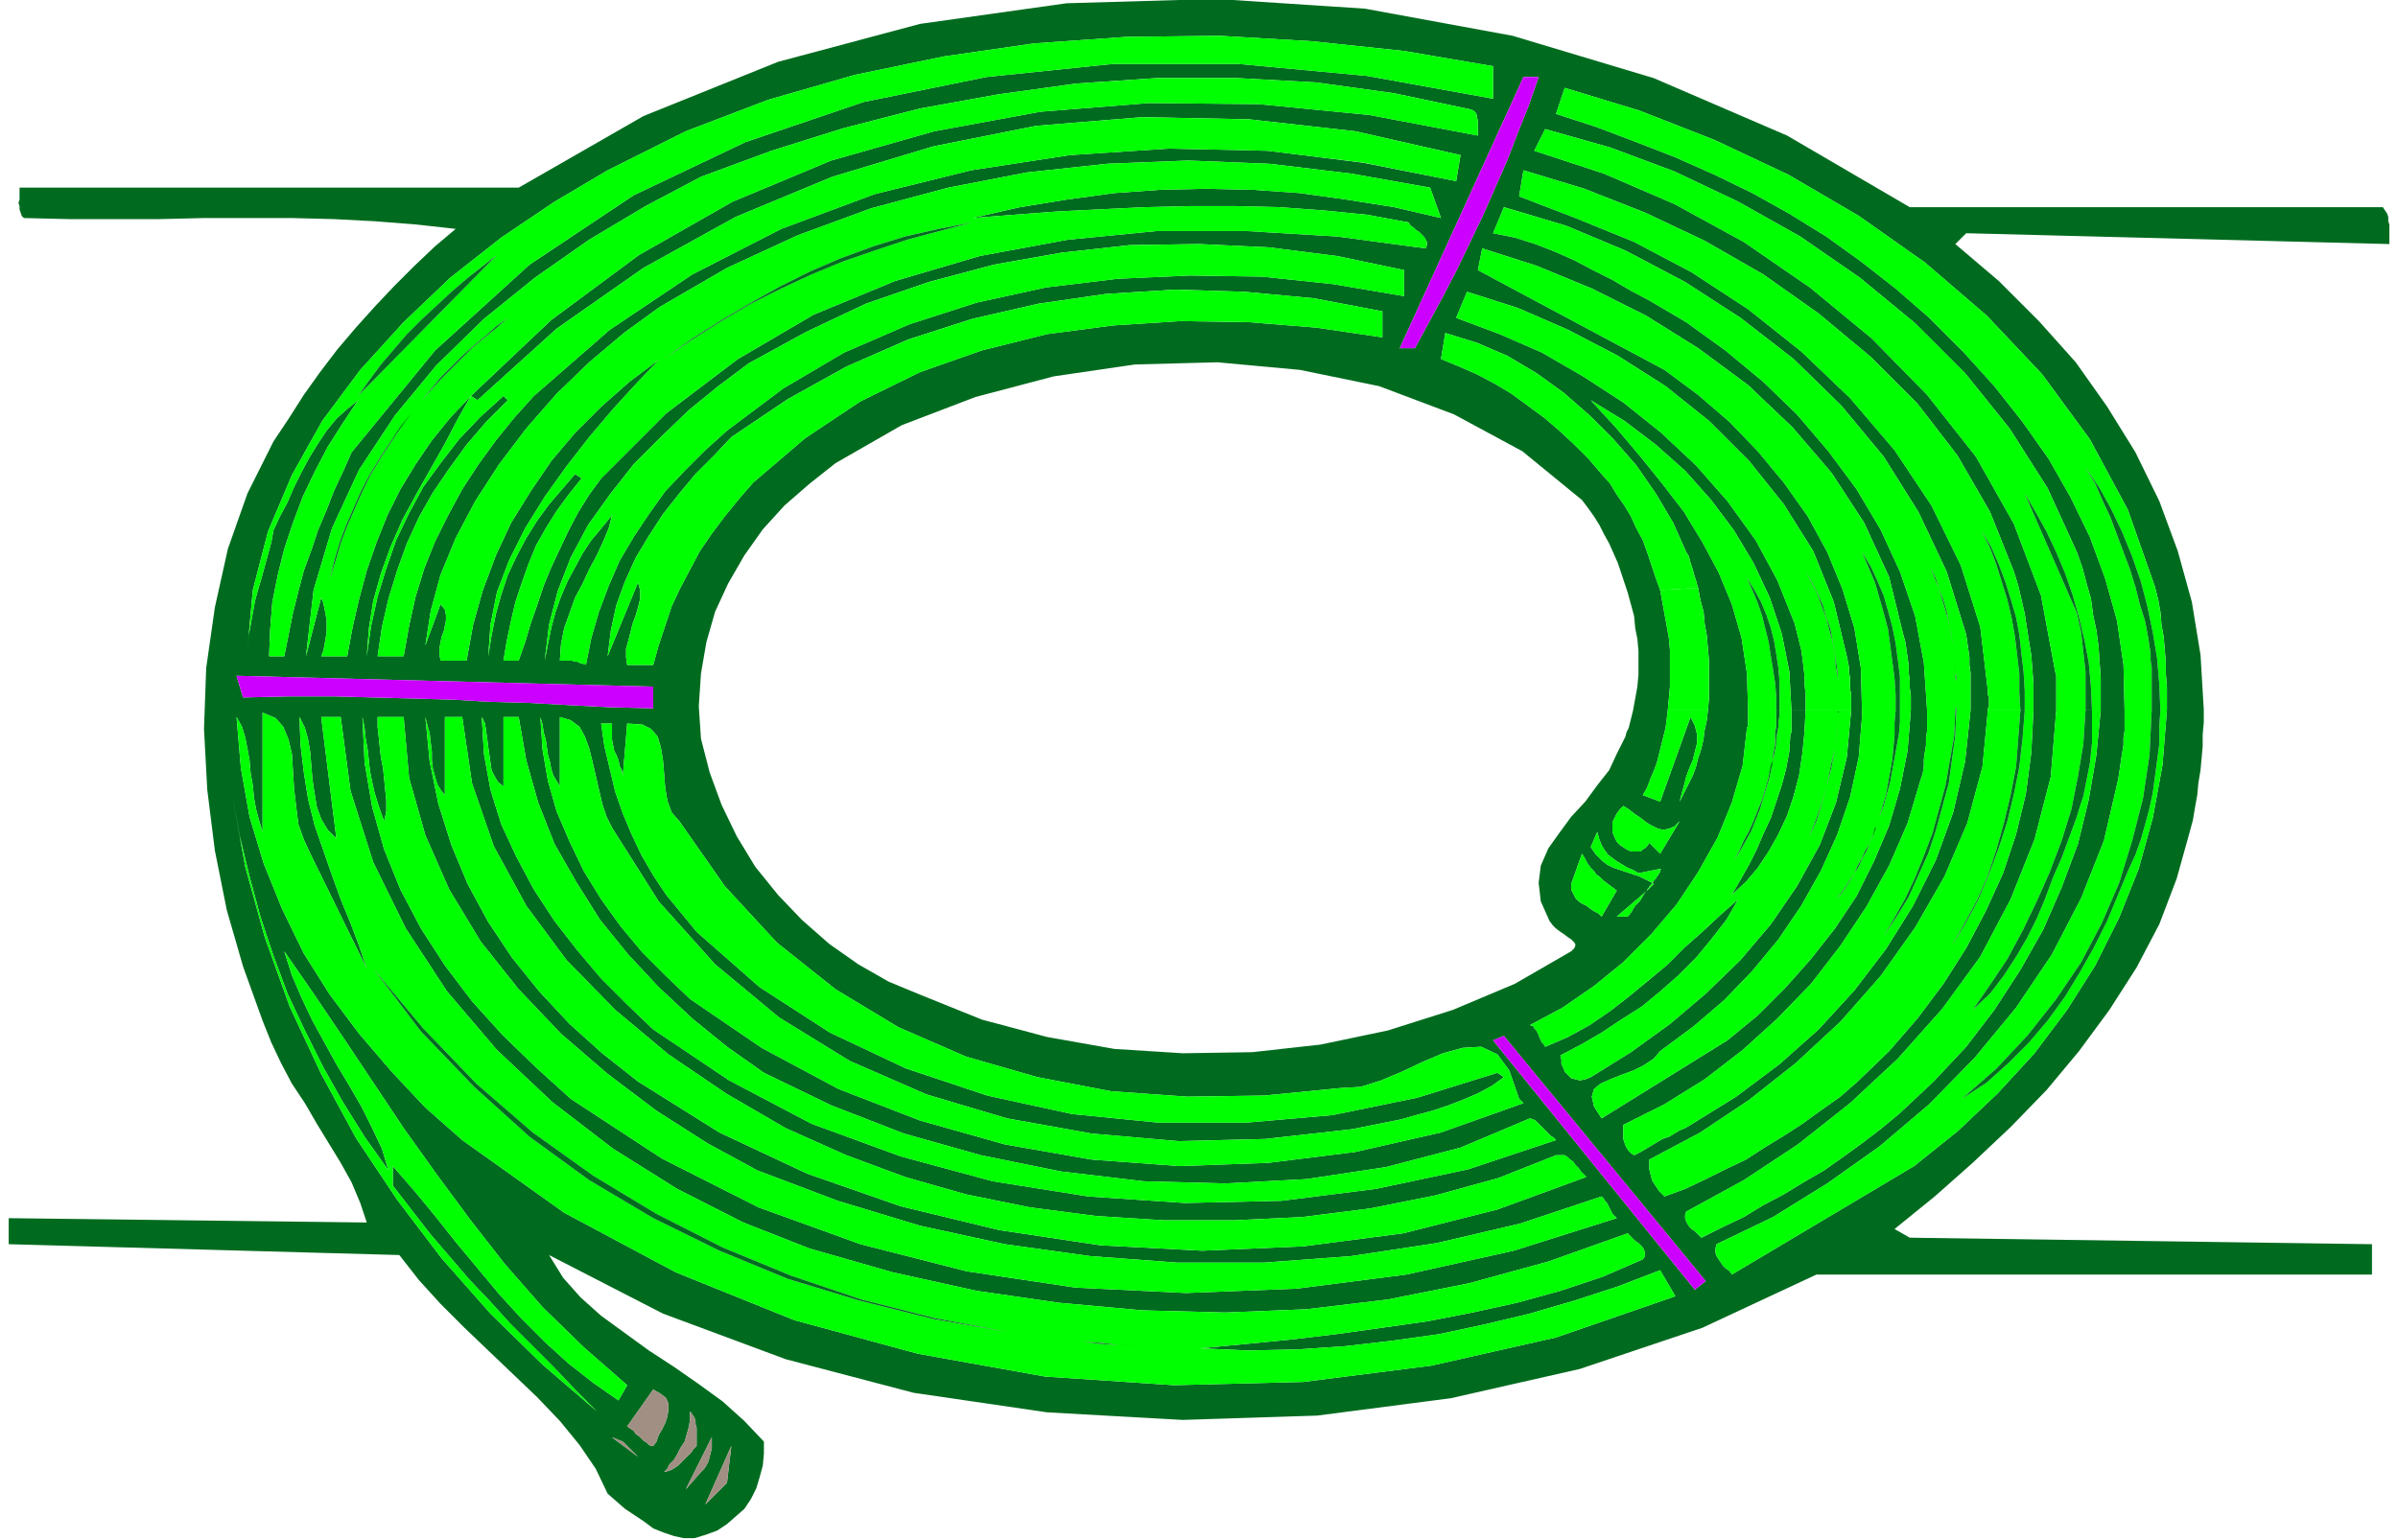
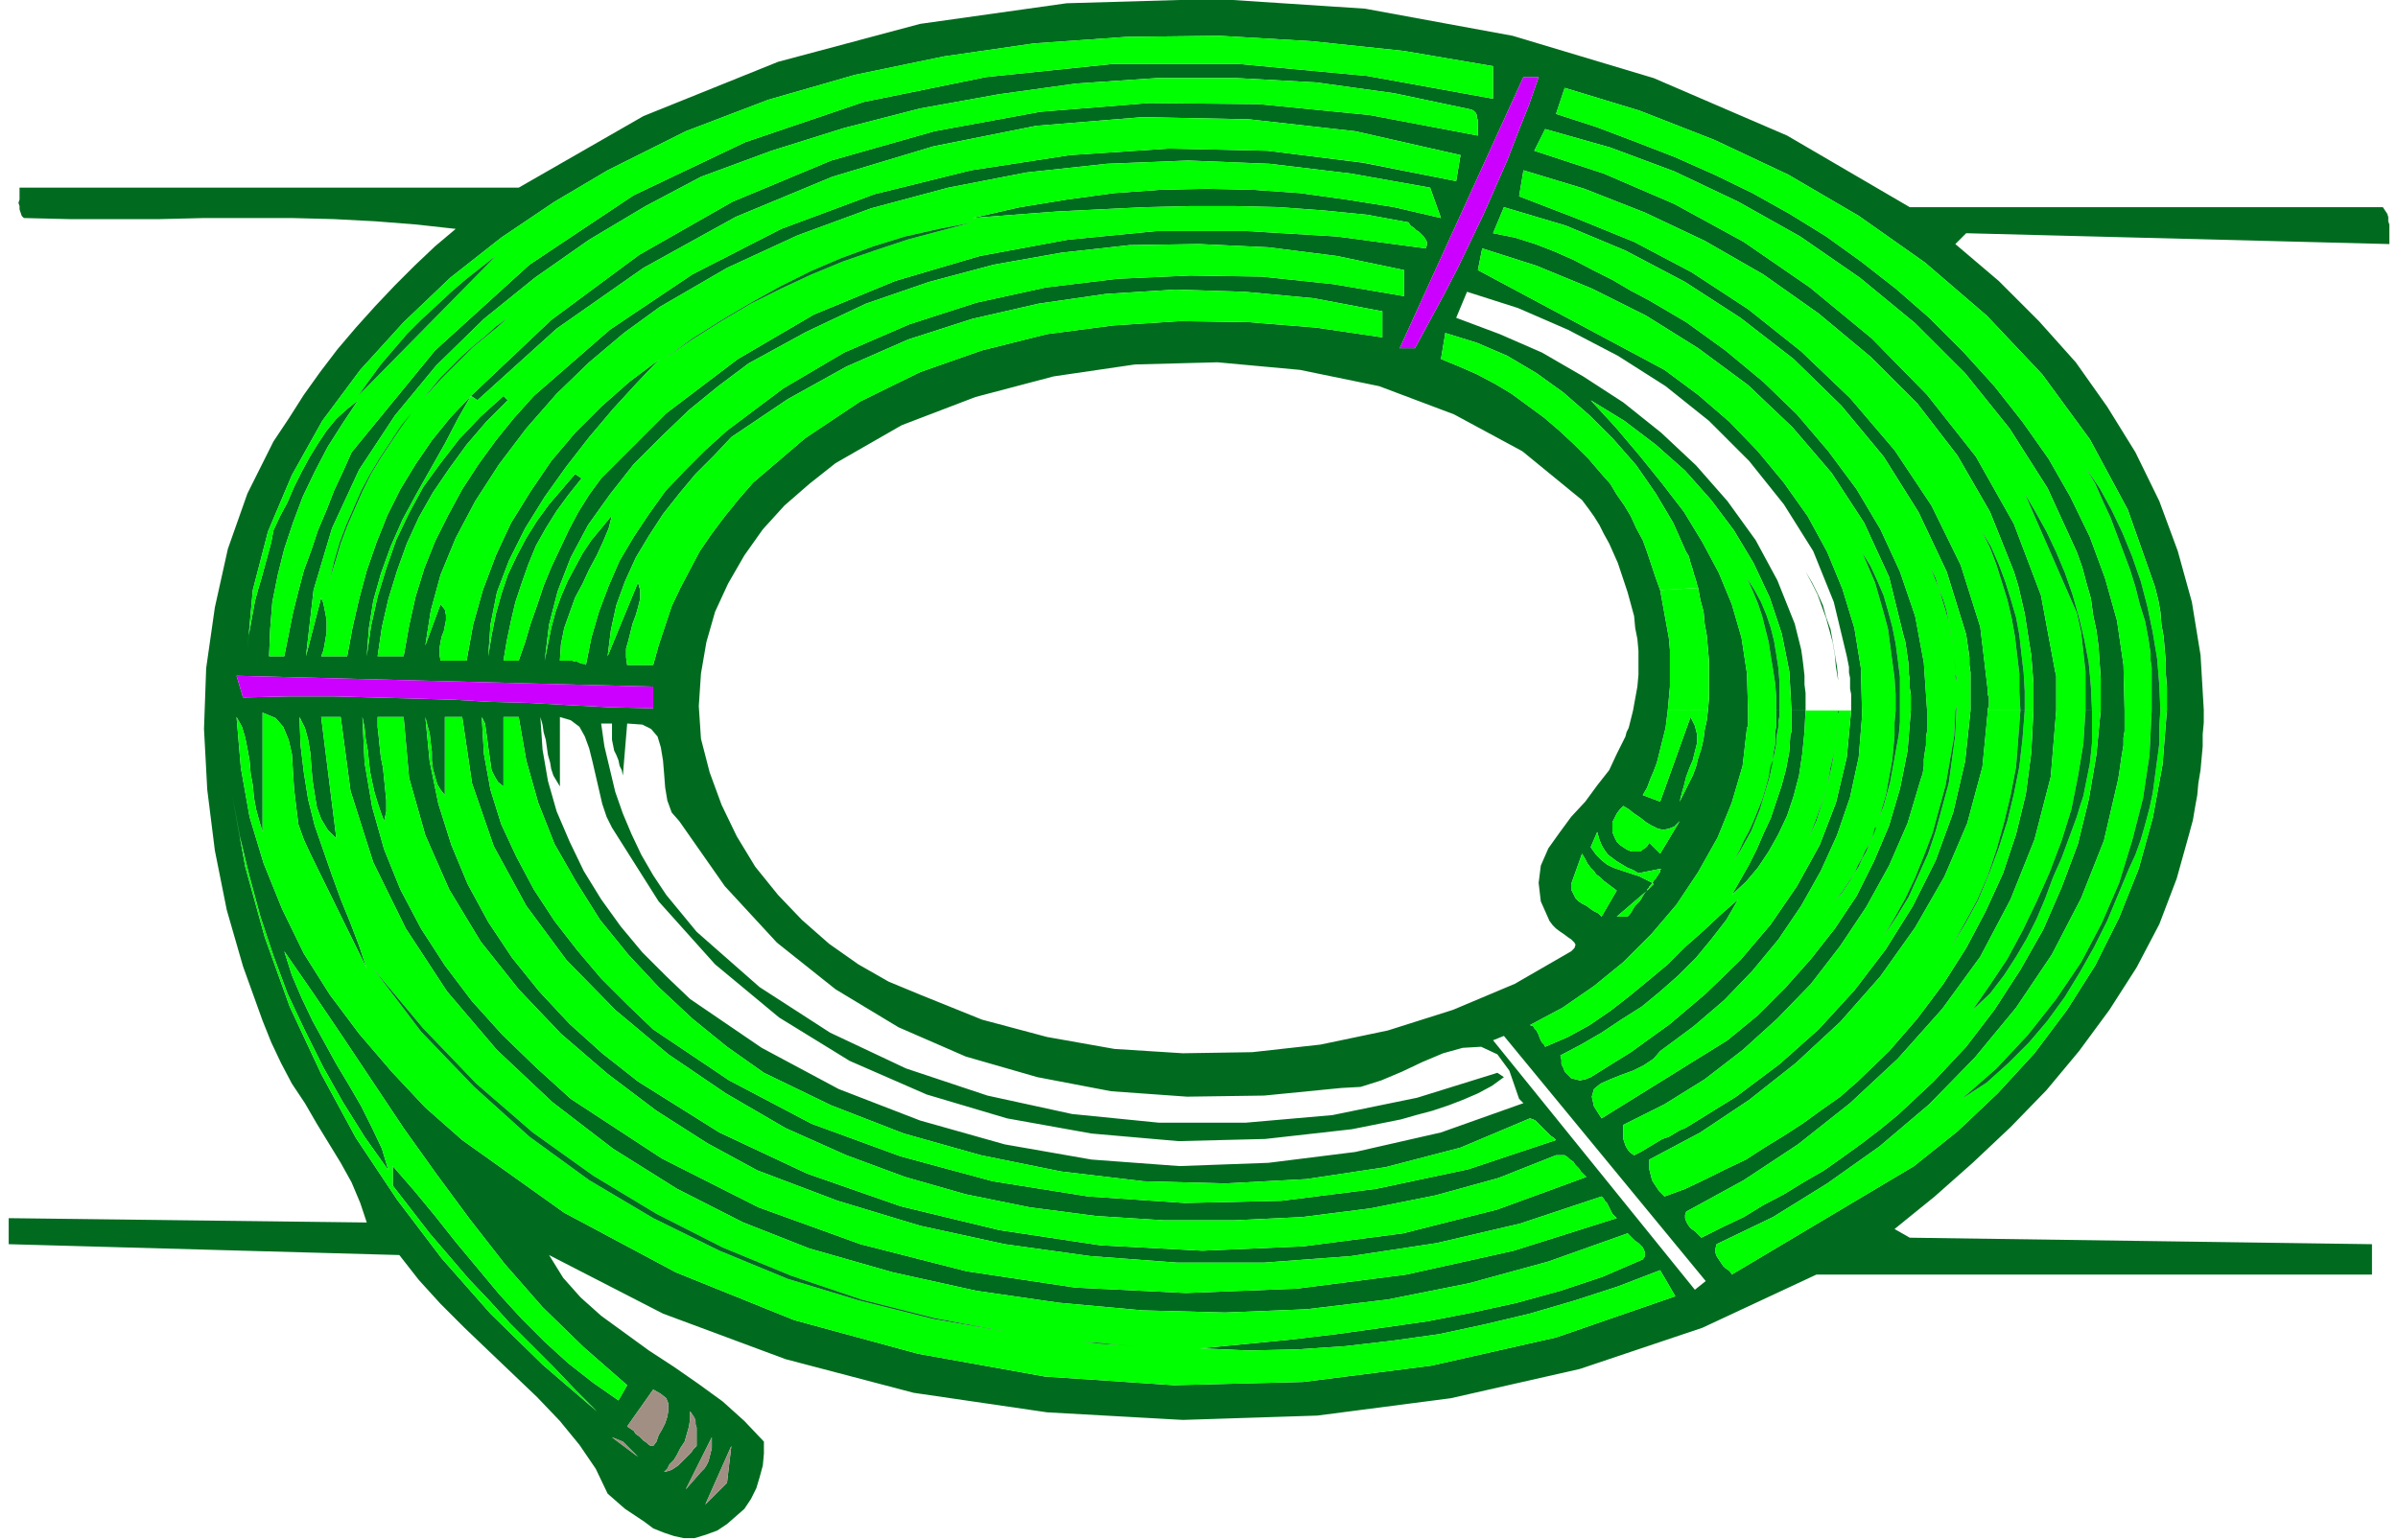
<svg xmlns="http://www.w3.org/2000/svg" fill-rule="evenodd" height="189.333" preserveAspectRatio="none" stroke-linecap="round" viewBox="0 0 2210 1420" width="294.667">
  <style>.pen1{stroke:none}.brush2{fill:#006b1f}.brush3{fill:#0f0}.brush4{fill:#c0f}.brush5{fill:#a18f84}</style>
  <path class="pen1 brush2" d="m1596 825 13-12 11-13 10-15 9-16 8-17 6-18 5-19 3-20 2-20 1-20h-13v20l-1 2-1 16-3 16-4 15-5 15-5 15-7 15-6 14-7 14-8 14-8 14z" />
  <path class="pen1 brush2" d="m2018 767 3-11 2-12 2-11 1-11 2-12 1-11 1-11v-11l1-11v-11h-34l-4 50-9 49-13 47-18 45-22 44-26 41-30 40-34 37-37 35-40 32-168 100-1-2-2-2-3-2-2-2-2-3-2-3-2-3-1-3v-4l1-4 52-25 50-31 48-34 46-39 42-43 38-46 33-49 27-52 21-53 13-56 1-6 1-7 1-7 1-6 1-6v-7l1-6v-19h-22l-4 41-7 41-10 41-15 40-17 39-21 37-24 37-26 34-30 32-32 30-17 14-17 13-18 13-17 12-19 11-18 11-19 10-18 11-19 9-20 10-2-2-2-2-2-2-3-2-2-2-2-3-1-2-1-3v-3l1-3 53-29 50-33 48-38 44-41 41-46 35-48 28-53 22-55 15-58 5-61h-21l-2 39-5 38-9 37-12 36-16 35-18 34-21 33-24 32-26 30-29 28-16 14-17 12-18 13-17 11-18 11-17 11-19 9-18 9-19 9-19 7-2-2-3-3-2-3-2-3-2-3-1-3-1-4-1-4v-9l47-25 45-30 43-34 41-38 37-42 32-45 27-47 21-49 14-52 5-52h-16l-5 47-11 47-16 44-21 42-25 40-29 38-33 36-36 32-40 30-42 26-5 3-5 2-5 3-5 3-6 2-5 3-5 3-5 3-5 3-6 3-3-2-2-2-2-3-1-2-1-3-1-3v-13l38-19 37-23 35-27 32-29 31-32 27-35 24-36 21-38 17-39 12-40 2-6 1-7v-6l1-7 1-6v-7l1-6v-19h-15l-3 37-7 35-10 34-14 33-16 32-20 30-22 28-24 27-25 25-28 23-116 72-7-11-2-9 2-7 6-5 9-4 10-4 11-4 10-5 9-6 6-7 31-23 28-24 26-27 24-29 21-31 18-32 15-33 12-35 8-37 3-37v-6h-10l-4 43-10 42-15 39-21 38-24 35-28 33-32 31-33 28-36 26-37 23-5 2-5 1-4-1-4-1-3-3-3-3-1-3-2-4v-4l-1-4 19-10 19-11 18-12 19-12 17-14 17-15 16-16 14-17 14-18 11-19-16 14-16 15-17 15-16 16-18 15-17 14-18 14-19 13-20 11-21 9-1-2-2-2-1-2-1-2-1-3-1-2-1-2-2-2-1-2-3-1 30-16 29-20 27-22 26-26 23-27 20-30 18-32 13-32 10-34 4-35 1-2v-14h-37l-1 9-2 9-1 8-2 9-3 9-2 8-3 8-4 8-4 8-4 8 2-8 2-7 2-8 3-8 3-7 2-8 2-8v-8l-2-8-4-8-28 78-16-6 4-7 3-8 3-7 3-8 2-8 2-8 2-8 2-8 1-8 1-8h-32l-1 4-1 4-1 4-1 4-2 4-1 4-2 4-2 4-2 4-2 4-7 15-11 14-11 15-13 14-11 15-10 14-7 16-2 16 2 17 8 18 3 4 3 3 4 3 3 2 4 3 3 2 3 3 1 2-1 3-3 3-52 30-57 24-60 19-62 13-63 7-64 1-63-4-62-11-60-16-57-23-29-12-28-16-27-19-25-22-22-23-21-26-17-28-14-29-11-30-8-31-2-30 2-30 5-29 8-28 12-26 15-26 17-24 20-22 23-20 24-19 61-35 68-26 72-19 75-11 76-2 76 7 73 15 69 26 63 34 55 45 6 8 5 7 5 8 4 8 5 9 4 9 4 9 3 9 3 9 3 9 3 11 3 11 1 11 2 10 1 11v22l-1 11-2 11-2 11h32l1-11 1-11v-34l-1-11-2-11-2-11-2-11-2-11-4-11-4-12-4-12-4-11-6-11-5-11-6-10-7-10-6-10-8-9-12-14-13-13-14-13-14-12-15-11-15-11-15-9-17-9-16-7-17-7 4-24 29 9 28 12 27 16 25 18 24 21 22 22 21 24 18 26 16 27 12 27 2 3 1 3 1 4 1 3 1 3 1 4 1 3 1 3 1 4 1 3 2 11 3 11 1 11 2 11 1 12 1 11v35l-1 11h37l-1-34-5-33-9-31-12-29-15-28-17-28-20-26-21-26-22-26-23-25 31 19 29 22 27 24 24 27 21 28 18 30 15 32 11 33 7 35 2 36h13v-16l-1-8v-8l-1-9-1-8-1-7-2-8-2-8-2-8-16-40-20-37-26-36-29-33-32-30-35-28-37-24-38-22-39-17-40-15 10-24 47 15 46 20 46 24 44 28 40 32 37 37 32 40 27 43 19 47 12 50 1 5 1 5v5l1 5v10l1 5v15h10l-1-39-6-37-11-36-14-34-18-33-22-31-24-29-26-27-29-25-31-23-172-92 4-20 50 16 51 21 50 25 48 30 46 34 41 39 36 42 30 46 23 50 13 53 2 7 1 7 1 7 1 7v7l1 7v7l1 7v14h15l-3-44-8-43-14-41-18-39-22-37-26-35-29-34-31-30-35-29-36-26-17-10-17-10-17-9-17-10-18-9-17-9-18-8-18-7-19-6-20-4 10-24 57 17 55 23 55 29 51 33 49 38 44 43 39 47 32 51 26 55 18 58 1 7 1 7 1 7v7l1 7v35h16v-2l1-2v-9l-1-1v-4l-7-59-18-57-27-55-34-51-41-48-45-43-49-39-52-34-53-28-54-22-52-20 4-24 56 17 56 22 55 26 54 31 51 36 48 40 43 43 37 48 30 52 22 55 4 13 3 13 3 13 2 13 2 13 2 12 1 13 1 13v25h21v-32l-1-4-13-70-25-66-35-62-45-57-51-52-57-47-61-42-64-35-65-28-64-21 10-20 60 17 59 22 59 28 57 32 55 38 51 42 46 46 41 51 35 55 27 59 5 14 4 15 4 14 2 15 3 14 2 15 1 15 1 14v30h22l-1-42-6-41-11-39-14-38-18-37-20-35-24-34-26-33-29-32-31-31-31-27-32-25-32-23-34-21-34-19-35-17-36-16-36-14-37-14-37-12 8-24 69 21 69 27 68 32 65 38 61 43 57 49 51 54 44 60 35 65 25 71 3 12 2 11 1 12 2 11 1 12 1 11v11l1 12v22h34l-3-51-8-49-13-47-17-46-22-45-26-42-29-41-34-38-37-37-40-34 10-10 390 10v-18l-1-3v-4l-1-3-2-3-2-3h-436l-113-66-123-53-130-39-136-25-137-9-138 4-135 19-131 35-124 50-115 66H18v11l-1 3 1 3v3l1 3 1 3 2 2 42 1h83l41-1h81l39 1 38 2 38 3 36 4-19 16-19 18-18 18-18 19-18 20-17 20-16 21-15 21-14 22-14 21-24 48-18 51-12 54-8 56-2 56 3 56 7 56 11 55 15 52 18 50 8 20 9 19 10 19 12 18 11 19 11 18 11 18 10 18 8 19 6 18-330-4v24l360 10 18 23 20 22 22 22 23 22 22 21 22 21 21 22 18 22 15 22 11 23 8 7 8 7 9 6 9 6 8 6 10 4 9 3 9 2h10l10-3 11-4 9-6 8-7 8-7 6-9 5-10 3-10 3-11 1-11v-11l-18-19-20-18-22-16-23-16-23-15-22-16-22-16-19-17-16-18-13-21 105 54 113 42 118 31 123 18 125 7 124-4 123-16 119-27 113-38 105-49h512v-28l-426-6-14-8 37-30 35-31 35-33 33-34 30-36 28-38 25-39 21-40 16-42 12-43zm-522-24 5 3 5 4 6 4 5 4 5 3 6 3 5 1 5-1 5-2 5-5-18 30-10-10-2 3-2 2-2 1-2 2h-8l-3-1-2-1-3-2-3-2-3-3-2-4-2-5v-9l2-4 2-4 3-4 3-3zm-24 24 2 7 2 5 3 5 3 4 4 3 4 3 5 3 5 3 5 2 5 3 20-4h1l-1 1v2l-1 1-1 2-1 1-1 2-2 2-1 2 1 1-6 6-2 2-2 3-1 2-2 3-2 2-2 2-2 3-1 2-2 3-2 2h-10l28-24v-1l1-1 1-1v-1h1v-1l1-1 1-1-6-3-6-3-6-2-6-2-6-2-6-2-6-3-5-4-5-5-5-7 6-14zm-24 48 10-28 3 5 2 4 3 4 3 3 2 3 4 3 3 3 4 3 4 3 4 3-14 24-3-3-4-2-3-2-4-3-4-2-3-2-3-3-2-4-2-4v-5zm-212 188 18-1 19-6 19-8 19-9 19-8 18-5 17-1 15 7 11 15 9 26 4 4-76 27-79 18-80 10-82 3-81-6-80-14-78-22-75-29-71-38-66-45-22-21-22-22-20-24-18-25-16-26-13-27-12-28-8-28-5-29-2-30 2 7 1 7 2 7 1 7 1 7 2 7 1 6 2 6 3 5 3 5v-64l10 3 8 6 5 9 4 11 3 12 3 13 3 13 3 13 4 12 5 10 43 68 52 58 59 49 65 40 71 31 74 22 78 14 80 7 80-2 80-9 15-3 15-3 15-3 14-4 15-4 15-5 13-5 14-6 13-7 11-8-6-4-74 23-78 16-80 7h-80l-80-8-78-17-75-25-70-33-65-42-58-51-14-17-14-17-12-18-11-19-9-19-8-19-7-20-5-21-5-21-3-21h10v15l1 5 1 5 2 4 2 5 1 5 2 4 1 5 4-48 14 1 8 4 6 7 3 10 2 12 1 12 1 13 2 12 4 11 7 8 42 60 48 52 54 43 58 35 62 27 66 19 68 13 70 5 71-1 71-7zM348 661h24l5 56 15 53 22 50 29 48 35 44 39 41 43 37 45 34 47 30 46 25 74 28 76 23 78 17 79 11 80 6h80l80-6 79-12 77-18 75-25 2 2 1 2 2 2 1 2 1 2 1 2 1 2 1 2 2 2 2 2-95 30-99 22-101 13-102 4-102-5-100-15-98-25-94-34-89-45-84-55-32-29-31-30-28-31-25-33-22-34-19-36-15-37-11-39-7-41-2-42 2 10 1 10 2 11 1 10 1 9 2 10 2 9 3 10 3 9 3 8 2-9v-10l-1-10-1-10-1-10-2-10-1-9-1-10-1-9v-9zm240 336-33-26-30-27-28-30-25-31-22-33-19-35-15-36-12-38-8-39-4-41 2 8 2 7 1 9 1 8v8l1 8 2 7 2 7 3 5 4 5v-72h16l9 61 20 58 30 55 37 50 45 46 49 41 53 36 55 32 56 25 54 20 56 16 59 12 61 8 63 4h64l63-3 63-8 60-12 58-16 53-21h8l3 2 2 2 3 2 2 3 3 3 2 3 3 3 2 2-82 30-87 22-92 12-93 4-94-5-93-14-91-22-86-30-81-38-75-47zm14-48-24-23-24-24-22-26-21-27-19-29-16-30-14-30-10-32-6-33-2-34 3 6 1 7 1 7 1 8 1 7 1 7 1 7 3 6 3 5 5 4v-64h14l7 40 11 39 15 38 20 35 22 35 26 32 28 30 31 29 32 26 34 24 62 30 67 26 71 20 74 15 76 9 75 2 75-4 73-11 69-18 64-27 3 1 2 1 2 2 2 2 3 3 2 2 2 2 3 3 3 2 2 2-81 27-85 18-87 11-89 2-89-6-88-14-85-23-82-30-76-40-70-47zm672-638-61-9-62-5-63-1-62 4-61 8-60 15-57 20-55 27-51 34-48 41-13 15-13 16-12 16-11 16-9 17-9 17-8 17-6 18-6 18-5 18h-24l-1-7v-8l2-7 2-8 2-8 3-8 2-7 2-8v-8l-2-7-28 68 3-24 5-23 8-22 10-22 12-20 13-20 15-19 15-18 17-17 16-17-4-6-20 18-19 19-18 19-15 21-14 21-13 22-10 23-9 24-7 24-5 25-1-1h-2l-3-1-2-1h-2l-3-1h-11l1-15 3-15 5-14 5-14 7-13 6-13 7-13 6-13 5-12 3-12-9 11-10 12-8 12-7 13-7 13-6 14-5 14-4 15-3 15-3 15 4-33 8-31 12-31 16-30 20-28 22-28 25-25 26-25 27-22 28-21 53-29 55-26 58-20 60-16 62-11 63-7 64-1 64 3 63 8 62 13v24l-65-11-66-7-66-1-67 3-66 8-64 14-62 20-60 26-56 33-52 39 4 6 52-35 54-30 57-25 59-19 61-14 62-9 64-4 64 2 64 6 63 12v24zM530 437l-12 14-12 14-11 15-10 16-9 17-8 17-6 18-5 18-4 20-3 19 2-29 6-30 11-29 15-30 18-29 20-28 21-27 22-26 22-24 21-22-28 21-26 23-24 24-22 26-19 28-18 29-14 30-12 32-9 32-6 33h-24l-1-6v-5l1-6 1-5 2-5 1-5 1-5v-5l-1-5-4-5-14 38 5-32 9-33 14-34 18-34 22-34 25-33 28-32 30-29 32-27 33-24 62-36 65-30 68-25 71-19 72-14 74-8 75-3 75 3 75 9 73 13 10 28-43-10-44-7-43-6-43-3-43-1-43 1-42 3-44 6-43 7-44 10 38-3 40-3 40-2 41-2 42-1h41l41 1 41 3 40 4 38 7 2 3 3 2 2 2 3 2 2 2 2 2 2 3 1 2v3l-1 3-82-11-83-5h-83l-82 8-81 15-78 23-75 31-70 41-66 50-60 60-11 15-10 16-9 17-8 17-8 17-7 17-6 18-6 17-5 17-6 17h-14l3-18 4-19 4-17 6-18 6-17 7-17 9-16 10-16 11-15 12-15-6-4zm-66-72-21 19-20 21-17 22-16 22-13 24-12 25-9 26-8 26-6 27-4 28 2-26 4-25 7-25 9-25 11-25 13-24 13-23 13-23 12-23 12-21-19 20-17 21-15 22-14 23-12 24-10 25-9 26-7 26-6 26-5 27h-24l2-5 1-5 1-6 1-6v-11l-1-6-1-5-1-5-2-5-14 54 7-61 17-57 25-54 33-50 38-46 44-43 47-38 50-35 52-31 51-27 65-24 67-21 70-18 72-13 72-10 74-5h74l73 4 72 10 71 15 2 1 2 2 1 2v2l1 3v14l-100-19-102-10-101-1-100 8-98 18-95 27-91 38-86 49-81 60-74 70 6 4 73-66 80-56 85-47 89-37 93-28 95-19 98-8 98 2 98 11 97 22-4 24-86-17-88-11-91-2-91 6-91 14-89 22-86 32-82 42-76 51-70 61-18 20-17 21-16 22-15 23-13 24-12 24-10 25-8 26-6 27-5 28h-24l4-27 6-26 8-26 9-25 11-24 13-23 15-22 16-22 18-21 20-20-4-4zm954-294-9 26-10 25-10 26-11 25-11 25-12 25-12 25-13 25-13 24-13 24h-14l114-250h14zm-858 86 72-36 76-29 80-23 82-17 83-12 85-6 86-1 85 5 85 9 82 14v30l-116-21-118-11h-117L909 71 796 94l-109 37-103 49-96 64-87 79-77 94-8 18-8 17-7 18-8 19-6 18-7 19-5 19-5 20-4 20-4 20h-14l1-25 2-25 5-25 6-24 8-24 9-24 11-23 12-23 14-22 14-21-10 8-10 9-9 11-8 12-8 13-7 13-7 14-6 14-7 13-6 13-2 11-3 11-3 11-3 11-3 10-3 11-2 11-2 11-2 11-1 12 5-55 14-54 22-52 28-50 35-47 40-44 43-41 47-37 49-33 49-29zm42 476v20l-40-1-38-2-36-2-36-1-35-2-35-1-37-1-38-1h-40l-43 1-6-20 384 10zm-38 692 10 4 14 14-24-18zm106 42-20 20 24-54-4 34zm-24-10-14 16 24-48v10l-1 4-1 4-1 4-2 4-2 3-3 3zm-4-24-3 3-2 3-3 3-3 3-3 3-3 3-3 2-3 2-3 1-4 1 3-3 2-4 4-4 3-5 3-6 4-6 2-7 2-7 1-7v-7l2 3 2 3 1 3v3l1 3v17zm-40 0h-2l-2-1-2-2-3-2-2-2-2-2-3-2-2-3-3-2-3-2 24-34 7 4 5 4 2 5v6l-1 6-2 6-3 6-3 5-2 6-3 4zm-24-56-8 14-23-16-23-18-22-20-21-21-21-23-20-24-20-24-19-24-19-23-20-23v18l17 22 17 22 18 21 18 21 19 20 19 21 20 20 20 20 20 21 20 20-50-43-48-47-45-51-41-54-38-57-32-59-29-62-23-64-18-65-12-66 7 38 9 37 10 37 12 36 13 35 16 34 17 34 18 32 20 32 22 31-6-20-9-19-10-20-11-19-12-20-11-20-11-20-10-21-9-21-7-22 27 39 27 40 28 42 28 42 30 42 31 42 32 41 35 40 38 37 40 35zm-152-226-34-30-31-33-30-35-27-36-24-38-20-41-17-42-13-43-8-45-4-47 5 9 3 10 2 10 2 11 1 12 2 11 1 11 2 11 3 11 3 10V657l12 5 7 8 5 12 3 13 1 16 1 16 2 17 2 16 5 14 6 13 52 106-7-21-8-21-9-22-8-22-8-23-8-23-6-24-4-25-3-25-1-26 5 10 3 11 2 12 1 13 1 12 2 13 2 12 4 11 6 10 8 8-14-112h18l9 68 21 66 30 61 38 58 46 54 51 48 56 43 59 37 61 31 61 24 77 22 77 17 76 11 77 7 76 2 75-3 75-9 75-15 73-20 73-26 2 2 3 3 2 2 3 2 2 2 2 2 1 2 1 3v3l-2 3-37 16-39 13-40 11-41 9-41 8-42 6-43 6-42 5-41 4-42 4 45 2 45-1 44-3 43-5 43-6 42-9 42-10 41-12 40-13 39-15 14 24-110 38-115 26-118 15-119 3-119-8-117-21-114-31-109-44-103-55-94-67zm1136 138-186-230 10-4 186 226-10 8z" fill-rule="nonzero" />
  <path class="pen1 brush3" d="m330 369-14 21-14 22-12 23-11 23-9 24-8 24-6 24-5 25-2 25-1 25h14l4-20 4-20 5-20 5-19 7-19 6-18 8-19 7-18 8-17 8-18 77-94 87-79 96-64 103-49 109-37 113-23 116-12h117l118 11 116 21V61l-82-14-85-9-85-5-86 1-85 6-83 12-82 17-80 23-76 29-72 36-49 29-49 33-47 37-43 41-40 44-35 47-28 50-22 52-14 54-5 55 1-12 2-11 2-11 2-11 3-11 3-10 3-11 3-11 3-11 2-11 6-13 7-13 6-14 7-14 7-13 8-13 8-12 9-11 10-9 10-8zm128-134L330 365l10-14 11-15 12-14 12-14 13-13 14-13 14-13 14-12 14-11 14-11z" fill-rule="nonzero" />
  <path class="pen1 brush2" d="m330 365 128-130-14 11-14 11-14 12-14 13-14 13-13 13-12 14-12 14-11 15-10 14z" />
  <path class="pen1 brush3" d="m1514 733 16 6 28-78 4 8 2 8v8l-2 8-2 8-3 7-3 8-2 8-2 7-2 8 4-8 4-8 4-8 3-8 2-8 3-9 2-9 1-8 2-9 1-9h-37l-1 8-1 8-2 8-2 8-2 8-2 8-3 8-3 7-3 8-4 7z" />
  <path class="pen1 brush3" fill-rule="nonzero" d="m1564 542-34 2 2 11 2 11 2 11 2 11 1 11v34l-1 11-1 11h37l1-11v-35l-1-11-1-12-2-11-1-11-3-11-2-11z" />
  <path class="pen1 brush3" fill-rule="nonzero" d="m1554 509-12-27-16-27-18-26-21-24-22-22-24-21-25-18-27-16-28-12-29-9-4 24 17 7 16 7 17 9 15 9 15 11 15 11 14 12 14 13 13 13 12 14 8 9 6 10 7 10 6 10 5 11 6 11 4 11 4 12 4 12 4 11 35-2-1-3-1-4-1-3-1-3-1-4-1-3-1-3-1-4-1-3-2-3z" />
  <path class="pen1 brush4" d="M602 653v-20l-384-10 6 20 43-1h40l38 1 37 1 35 1 35 2 36 1 36 2 38 2 40 1z" />
-   <path class="pen1 brush3" d="m578 667-4 48-1-5-2-4-1-5-2-5-2-4-1-5-1-5v-15h-10l3 21 5 21 5 21 7 20 8 19 9 19 11 19 12 18 14 17 14 17 58 51 65 42 70 33 75 25 78 17 80 8h80l80-7 78-16 74-23 6 4-11 8-13 7-14 6-13 5-15 5-15 4-14 4-15 3-15 3-15 3-80 9-80 2-80-7-78-14-74-22-71-31-65-40-59-49-52-58-43-68-5-10-4-12-3-13-3-13-3-13-3-12-4-11-5-9-8-6-10-3v64l-3-5-3-5-2-6-1-6-2-7-1-7-1-7-2-7-1-7-2-7 2 30 5 29 8 28 12 28 13 27 16 26 18 25 20 24 22 22 22 21 66 45 71 38 75 29 78 22 80 14 81 6 82-3 80-10 79-18 76-27-4-4-9-26-11-15-15-7-17 1-18 5-19 8-19 9-19 8-19 6-18 1-71 7-71 1-70-5-68-13-66-19-62-27-58-35-54-43-48-52-42-60-7-8-4-11-2-12-1-13-1-12-2-12-3-10-6-7-8-4-14-1z" />
  <path class="pen1 brush3" fill-rule="nonzero" d="M348 605h24l5-28 6-27 8-26 10-25 12-24 13-24 15-23 16-22 17-21 18-20 70-61 76-51 82-42 86-32 89-22 91-14 91-6 91 2 89 11 85 17 4-24-97-22-98-11-98-2-98 8-95 19-93 28-89 37-85 47-80 56-73 66-6-4-12 21-12 23-13 23-13 23-13 24-11 25-9 25-7 25-4 25-2 26 4-28 6-27 8-26 9-26 12-25 13-24 16-22 17-22 20-21 21-19 4 4-20 20-18 21-16 22-15 22-13 23-11 24-9 25-8 26-6 26-4 27z" />
  <path class="pen1 brush3" d="M1362 125v-14l-1-3v-2l-1-2-2-2-2-1-71-15-72-10-73-4h-74l-74 5-72 10-72 13-70 18-67 21-65 24-51 27-52 31-50 35-47 38-44 43-38 46-33 50-25 54-17 57-7 61 14-54 2 5 1 5 1 5 1 6v11l-1 6-1 6-1 5-2 5h24l5-27 6-26 7-26 9-26 10-25 12-24 14-23 15-22 17-21 19-20 74-70 81-60 86-49 91-38 95-27 98-18 100-8 101 1 102 10 100 19zM371 392l-10 15-10 15-9 15-8 16-7 16-7 16-6 16-5 17-5 16-4 17 4-17 4-17 5-17 6-16 7-16 7-16 8-15 9-15 10-15 11-15 8-11 9-11 9-11 9-11 10-10 10-10 10-9 11-9 10-9 11-8-10 9-11 9-11 9-10 10-10 10-10 10-9 10-9 10-9 11-8 11z" fill-rule="nonzero" />
  <path class="pen1 brush4" fill-rule="nonzero" d="m1304 321 13-24 13-24 13-25 12-25 12-25 11-25 11-25 10-26 10-25 9-26h-14l-114 250h14z" />
  <path class="pen1 brush3" fill-rule="nonzero" d="m1962 801-10 24-10 24-12 24-13 23-14 23-16 22-17 20-19 19-20 18-23 15 32-28 29-31 26-33 23-34 19-36 16-37 12-39 10-39 6-40 2-41h-25v19l-1 6v7l-1 6-1 6-1 7-1 7-1 6-13 56-21 53-27 52-33 49-38 46-42 43-46 39-48 34-50 31-52 25-1 4v4l1 3 2 3 2 3 2 3 2 2 3 2 2 2 1 2 168-100 40-32 37-35 34-37 30-40 26-41 22-44 18-45 13-47 9-49 4-50h-6l-1 15v16l-2 15-2 15-2 15-3 14-4 15-4 14-5 14-6 13zM1442 81l-8 24 37 12 37 14 36 14 36 16 35 17 34 19 34 21 32 23 32 25 31 27 31 31 29 32 26 33 24 34 20 35 18 37 14 38 11 39 6 41 1 42h25v-40l-1-6v-7l-1-6-1-7-3-16-5-16-4-16-5-16-6-16-6-16-6-16-7-15-7-16-9-15 13 19 11 20 10 21 9 22 8 23 6 23 5 24 4 24 2 24 1 24h6v-22l-1-12v-11l-1-11-1-12-2-11-1-12-2-11-3-12-25-71-35-65-44-60-51-54-57-49-61-43-65-38-68-32-69-27-69-21z" />
  <path class="pen1 brush3" d="m1914 509-27-59-35-55-41-51-46-46-51-42-55-38-57-32-59-28-59-22-60-17-10 20 64 21 65 28 64 35 61 42 57 47 51 52 45 57 35 62 25 66 13 70 1 4v32h27v-36l-1-9-1-9-1-9-1-9-2-9-2-9-48-110 10 17 10 18 9 19 8 19 7 20 6 21 5 21 4 21 2 22 1 22h8v-30l-1-14-1-15-2-15-3-14-2-15-4-14-4-15-5-14zm0 244-7 19-7 19-8 18-7 19-8 19-9 18-10 17-11 17-13 17-16 15 16-23 16-24 14-26 13-27 12-27 11-29 9-29 6-30 5-30 2-31h-27l-5 61-15 58-22 55-28 53-35 48-41 46-44 41-48 38-50 33-53 29-1 3v3l1 3 1 2 2 3 2 2 3 2 2 2 2 2 2 2 20-10 19-9 18-11 19-10 18-11 19-11 17-12 18-13 17-13 17-14 32-30 30-32 26-34 24-37 21-37 17-39 15-40 10-41 7-41 4-41h-8v30l-1 10-1 9-2 10-2 10-2 10-3 9-3 10z" />
  <path class="pen1 brush3" d="m478 609 6-17 5-17 6-17 6-18 7-17 8-17 8-17 9-17 10-16 11-15 60-60 66-50 70-41 75-31 78-23 81-15 82-8h83l83 5 82 11 1-3v-3l-1-2-2-3-2-2-2-2-3-2-2-2-3-2-2-3-38-7-40-4-41-3-41-1h-41l-42 1-41 2-40 2-40 3-38 3 44-10 43-7 44-6 42-3 43-1 43 1 43 3 43 6 44 7 43 10-10-28-73-13-75-9-75-3-75 3-74 8-72 14-71 19-68 25-65 30-62 36-33 24-32 27-30 29-28 32-25 33-22 34-18 34-14 34-9 33-5 32 14-38 4 5 1 5v5l-1 5-1 5-2 5-1 5-1 6v5l1 6h24l6-33 9-32 12-32 14-30 18-29 19-28 22-26 24-24 26-23 28-21-21 22-22 24-22 26-21 27-20 28-18 29-15 30-11 29-6 30-2 29 3-19 4-20 5-18 6-18 8-17 9-17 10-16 11-15 12-14 12-14 6 4-12 15-11 15-10 16-9 16-7 17-6 17-6 18-4 17-4 19-3 18h14zm418-404-30 8-30 8-30 10-29 10-29 12-28 13-28 14-27 16-27 17-26 18 26-19 27-17 27-16 27-15 28-14 28-12 30-11 29-9 31-7 31-6zM410 557l6-24-6 24zm10-34 10-30-10 30zm24-54 10-18-10 18zm24-38 34-38-34 38zm936-274-4 24 52 20 54 22 53 28 52 34 49 39 45 43 41 48 34 51 27 55 18 57 7 59v4l1 1v9l-1 2v2h30l-1-17v-17l-2-17-2-17-3-17-4-17-5-16-5-16-6-16-8-16 9 15 7 16 6 16 5 16 5 17 3 16 2 18 2 17 1 17v18h8v-25l-1-13-1-13-2-12-2-13-2-13-3-13-3-13-4-13-22-55-30-52-37-48-43-43-48-40-51-36-54-31-55-26-56-22-56-17z" fill-rule="nonzero" />
  <path class="pen1 brush3" d="m1784 893 14-20 12-21 12-22 10-23 8-24 7-25 6-25 5-26 2-26 2-26h-30l-5 52-14 52-21 49-27 47-32 45-37 42-41 38-43 34-45 30-47 25v9l1 4 1 4 1 3 2 3 2 3 2 3 3 3 2 2 19-7 19-9 18-9 19-9 17-11 18-11 17-11 18-13 17-12 16-14 29-28 26-30 24-32 21-33 18-34 16-35 12-36 9-37 5-38 2-39h-8l-2 26-3 26-5 25-6 25-8 25-9 24-10 24-12 22-13 21-14 20z" />
  <path class="pen1 brush3" d="m1736 863 10-17 10-18 9-19 8-20 8-21 6-22 6-22 4-23 4-23 1-23h-26v19l-1 6v7l-1 6-1 7v6l-1 7-2 6-12 40-17 39-21 38-24 36-27 35-31 32-32 29-35 27-37 23-38 19v13l1 3 1 3 1 2 2 3 2 2 3 2 6-3 5-3 5-3 5-3 5-3 6-2 5-3 5-3 5-2 5-3 42-26 40-30 36-32 33-36 29-38 25-40 21-42 16-44 11-47 5-47h-13l-1 23-3 22-3 22-6 22-6 22-7 21-9 20-9 20-11 18-12 18zm76-278-18-58-26-55-32-51-39-47-44-43-49-38-51-33-55-29-55-23-57-17-10 24 20 4 19 6 18 7 18 8 17 9 18 9 17 10 17 9 17 10 17 10 36 26 35 29 31 30 29 34 26 35 22 37 18 39 14 41 8 43 3 44h26l1-4v-23l-1-4v-7l-1-11-1-11-2-10-2-11-3-11-3-10-3-10-4-10-4-10-5-10 5 10 5 10 3 10 4 10 3 10 2 11 2 10 2 11 1 11 1 11v4l1 3v31h13v-35l-1-7v-7l-1-7-1-7-1-7z" />
  <path class="pen1 brush2" fill-rule="nonzero" d="m612 331 26-18 27-17 27-16 28-14 28-13 29-12 29-10 30-10 30-8 30-8-31 6-31 7-29 9-30 11-28 12-28 14-27 15-27 16-27 17-26 19z" />
  <path class="pen1 brush3" d="M1294 273v-24l-62-13-63-8-64-3-64 1-63 7-62 11-60 16-58 20-55 26-53 29-28 21-27 22-26 25-25 25-22 28-20 28-16 30-12 31-8 31-4 33 3-15 3-15 4-15 5-14 6-14 7-13 7-13 8-12 10-12 9-11-3 12-5 12-6 13-7 13-6 13-7 13-5 14-5 14-3 15-1 15h11l3 1h2l2 1 3 1h2l1 1 5-25 7-24 9-24 10-23 13-22 14-21 15-21 18-19 19-19 20-18 52-39 56-33 60-26 62-20 64-14 66-8 67-3 66 1 66 7 65 11z" />
  <path class="pen1 brush3" d="m674 403-16 17-17 17-15 18-15 19-13 20-12 20-10 22-8 22-5 23-3 24 28-68 2 7v8l-2 8-2 7-3 8-2 8-2 8-2 7v8l1 7h24l5-18 6-18 6-18 8-17 9-17 9-17 11-16 12-16 13-16 13-15 48-41 51-34 55-27 57-20 60-15 61-8 62-4 63 1 62 5 61 9v-24l-63-12-64-6-64-2-64 4-62 9-61 14-59 19-57 25-54 30-52 35z" />
  <path class="pen1 brush3" fill-rule="nonzero" d="m1366 229-4 20 172 92 31 23 29 25 26 27 24 29 22 31 18 33 14 34 11 36 6 37 1 39h31v-15l-1-15-2-15-2-15-2-15-4-15-4-14-4-14-6-14-6-14 8 13 6 13 6 14 4 14 4 15 3 15 2 15 2 16v31h10v-14l-1-7v-7l-1-7v-7l-1-7-1-7-1-7-2-7-13-53-23-50-30-46-36-42-41-39-46-34-48-30-50-25-51-21-50-16zm362 534-2 8-3 7-3 7-4 7-3 7-4 6-4 7-4 6-4 6-5 5 5-6 4-6 4-6 4-6 3-7 4-7 3-7 4-6 3-8 3-7 3-10 3-10 3-10 2-11 2-11 2-11 1-11 1-11v-12l1-11h-31v6l-3 37-8 37-12 35-15 33-18 32-21 31-24 29-26 27-28 24-31 23-6 7-9 6-10 5-11 4-10 4-9 4-6 5-2 7 2 9 7 11 116-72 28-23 25-25 24-27 22-28 20-30 16-32 14-33 10-34 7-35 3-37h-10v11l-1 11-2 11-2 11-2 11-2 11-3 11-3 11-4 10-3 10z" />
-   <path class="pen1 brush3" fill-rule="nonzero" d="m1352 269-10 24 40 15 39 17 38 22 37 24 35 28 32 30 29 33 26 36 20 37 16 40 2 8 2 8 2 8 1 7 1 8 1 9v8l1 8v16h30v-28l-2-12-1-11-2-12-3-11-3-11-4-11-4-11-5-10-6-11 6 10 5 10 5 11 3 11 4 11 2 11 2 12 2 12 1 11v29h12v-15l-1-5v-10l-1-5v-5l-1-5-1-5-12-50-19-47-27-43-32-40-37-37-40-32-44-28-46-24-46-20-47-15z" />
  <path class="pen1 brush3" d="m1644 815 9-13 7-15 7-15 6-15 6-17 5-16 3-17 4-17 2-18 1-17h-30l-1 20-2 20-3 20-5 19-6 18-8 17-9 16-10 15-11 13-13 12 8-14 8-14 7-14 6-14 7-15 5-15 5-15 4-15 3-16 1-16 1-2v-20h-11v5l-1 5v5l-1 5-1 6v5l-1 5-1 5-1 5-1 5-2 10-3 10-3 10-3 10-4 10-4 10-5 9-5 9-6 9-6 8 6-8 5-9 4-9 5-9 4-9 4-10 4-10 3-10 3-11 3-10 1-5v-5l1-5 1-5v-11l1-5v-15h-26v14l-1 2-4 35-10 34-13 32-18 32-20 30-23 27-26 26-27 22-29 20-30 16 3 1 1 2 2 2 1 2 1 2 1 3 1 2 1 2 2 2 1 2 21-9 20-11 19-13 18-14 17-14 18-15 16-16 17-15 16-15 16-14-11 19-14 18-14 17-16 16-17 15-17 14-19 12-18 12-19 11-19 10 1 4v4l2 4 1 3 3 3 3 3 4 1 4 1 5-1 5-2 37-23 36-26 33-28 32-31 28-33 24-35 21-38 15-39 10-42 4-43h-12l-1 18-2 17-3 17-4 17-5 17-5 16-7 15-7 15-7 15-9 13zm-34-282 7 11 6 11 5 12 4 12 3 12 2 12 2 13 1 13v26h11l-2-36-7-35-11-33-15-32-18-30-21-28-24-27-27-24-29-22-31-19 23 25 22 26 21 26 20 26 17 28 15 28 12 29 9 31 5 33 1 34h26v-13l-1-12-2-13-2-12-2-13-3-12-3-12-4-12-5-12-5-11z" />
  <path class="pen1 brush2" d="m370 392-10 15-10 15-9 15-8 15-7 16-7 16-6 16-5 17-4 17-4 17 4-17 5-16 5-17 6-16 7-16 7-16 8-16 9-15 10-15 10-15zm0 0 9-11 9-11 9-10 9-10 10-10 10-10 10-10 11-9 11-9 10-9-11 8-10 9-11 9-10 9-10 10-10 10-9 11-9 11-9 11-8 11zm1438 621 23-15 20-18 19-19 17-20 16-22 14-23 13-23 12-24 10-24 10-24 6-13 5-14 4-14 4-15 3-14 2-15 2-15 2-15v-16l1-15h-8l-2 41-6 40-10 39-12 39-16 37-19 36-23 34-26 33-29 31-32 28zm114-582 9 15 7 16 7 15 6 16 6 16 6 16 5 16 4 16 5 16 3 16 1 7 1 6v7l1 6v40h8l-1-24-2-24-4-24-5-24-6-23-8-23-9-22-10-21-11-20-13-19zm-8 322 3-10 3-9 2-10 2-10 2-10 1-9 1-10v-30h-6l-2 31-5 30-6 30-9 29-11 29-12 27-13 27-14 26-16 24-16 23 16-15 13-17 11-17 10-17 9-18 8-19 7-19 8-18 7-19 7-19z" />
  <path class="pen1 brush2" d="m1866 455 48 110 2 9 2 9 1 9 1 9 1 9 1 9v36h6l-1-22-2-22-4-21-5-21-6-21-7-20-8-19-9-19-10-18-10-17zm-40 34 8 16 6 16 5 16 5 16 4 17 3 17 2 17 2 17v17l1 17h4v-18l-1-17-2-17-2-18-3-16-5-17-5-16-6-16-7-16-9-15z" />
  <path class="pen1 brush2" fill-rule="nonzero" d="M1865 655h-3l-2 26-2 26-5 26-6 25-7 25-8 24-10 23-12 22-12 21-14 20 14-20 13-21 12-22 10-24 9-24 8-25 6-25 5-25 3-26 2-26zm-149-146 6 14 6 14 4 14 4 14 4 15 2 15 2 15 2 15 1 15v15h4v-31l-2-16-2-15-3-15-4-15-4-14-6-14-6-13-8-13zm35 146h-4l-1 11v12l-1 11-1 11-2 11-2 11-2 11-3 10-3 10-3 10 3-10 4-10 3-11 3-11 2-11 2-11 2-11 2-11 1-11v-11z" />
  <path class="pen1 brush2" d="m1728 763-2 7-3 8-4 6-3 7-4 7-3 7-4 6-4 6-4 6-5 6 5-5 4-6 4-6 4-7 4-6 3-7 4-7 3-7 3-7 3-8z" />
  <path class="pen1 brush2" fill-rule="nonzero" d="M1802 616v8l1 4v23l-1 4h1v-31l-1-3v-4zm1 39h-1l-1 23-4 23-4 23-6 22-6 22-8 21-8 20-9 19-10 18-10 17 12-18 11-18 9-20 9-20 7-21 6-22 6-22 3-22 3-22 1-23zm-1-39-1-10-1-11-2-11-2-10-2-11-3-10-4-10-3-10-5-10-5-10 5 10 4 10 4 10 3 10 3 10 3 11 2 11 2 10 1 11 1 11zm-108 39-1 17-2 18-4 17-3 17-5 16-6 17-6 15-7 15-7 15-9 13 9-13 7-15 7-15 7-15 5-16 5-17 4-17 3-17 2-17 1-18z" />
  <path class="pen1 brush2" d="M1694 638v-12l-1-11-2-12-2-12-2-11-4-11-3-11-5-11-5-10-6-10 6 11 5 10 4 11 4 11 3 11 3 11 2 12 1 11 2 12v11z" />
  <path class="pen1 brush2" fill-rule="nonzero" d="M1694 638v17-17z" />
  <path class="pen1 brush2" d="m1632 705 2-4 1-5 1-5 1-5v-5l1-6 1-5v-5l1-5v-5h-3v15l-1 5v11l-1 5-1 5v5l-1 5z" />
  <path class="pen1 brush2" d="m1632 705-2 11-3 11-3 10-4 10-4 10-4 9-5 9-4 9-5 9-6 8 6-8 6-9 5-9 5-9 4-10 4-10 3-10 3-10 3-10 2-10zm-22-172 5 11 5 12 4 12 3 12 3 12 2 13 2 12 2 13 1 12v13h3v-26l-1-13-2-13-2-12-3-12-4-12-5-12-6-11-7-11z" />
  <path class="pen1 brush3" d="m1106 1243 42-4 41-4 42-5 43-6 42-6 41-8 41-9 40-11 39-13 37-16 2-3v-3l-1-3-1-2-2-2-2-2-3-2-2-2-3-3-2-2-73 26-73 20-75 15-75 9-75 3-76-2-77-7-76-11-77-17-77-22-61-24-61-31-59-37-56-43-51-48-46-54-38-58-30-61-21-66-9-68h-18l14 112-8-8-6-10-4-11-2-12-2-13-1-12-1-13-2-12-3-11-5-10 1 26 3 25 4 25 6 24 8 23 8 23 8 22 9 22 8 21 7 21-52-106-6-13-5-14-2-16-2-17-1-16-1-16-3-13-5-12-7-8-12-5v110l-3-10-3-11-2-11-1-11-2-11-1-12-2-11-2-10-3-10-5-9 4 47 8 45 13 43 17 42 20 41 24 38 27 36 30 35 31 33 34 30 94 67 103 55 109 44 114 31 117 21 119 8 119-3 118-15 115-26 110-38-14-24-39 15-40 13-41 12-42 10-42 9-43 6-43 5-44 3-45 1-45-2zM248 767l4 24-4-24zm681 461-69-12-68-17-66-20-63-26-61-30-59-35-55-40-51-46-49-51-44-58 46 55 49 51 52 45 56 40 58 35 61 31 63 26 65 22 67 17 68 13 17 3 17 2 17 2 18 2 17 1 17 2 18 1 17 1 18 1h17-17l-18-1-17-1-17-1-18-1-17-2-18-2-17-2-17-2-17-3z" fill-rule="nonzero" />
  <path class="pen1 brush3" d="m334 661 2 42 7 41 11 39 15 37 19 36 22 34 25 33 28 31 31 30 32 29 84 55 89 45 94 34 98 25 100 15 102 5 102-4 101-13 99-22 95-30-2-2-2-2-1-2-1-2-1-2-1-2-1-2-2-2-1-2-2-2-75 25-77 18-79 12-80 6h-80l-80-6-79-11-78-17-76-23-74-28-46-25-47-30-45-34-43-37-39-41-35-44-29-48-22-50-15-53-5-56h-24v9l1 9 1 10 1 9 2 10 1 10 1 10 1 10v10l-2 9-3-8-3-9-3-10-2-9-2-10-1-9-1-10-2-11-1-10-2-10z" />
  <path class="pen1 brush3" d="m1434 1065-53 21-58 16-60 12-63 8-63 3h-64l-63-4-61-8-59-12-56-16-54-20-56-25-55-32-53-36-49-41-45-46-37-50-30-55-20-58-9-61h-16v72l-4-5-3-5-2-7-2-7-1-8v-8l-1-8-1-9-2-7-2-8 4 41 8 39 12 38 15 36 19 35 22 33 25 31 28 30 30 27 33 26 75 47 81 38 86 30 91 22 93 14 94 5 93-4 92-12 87-22 82-30-2-2-3-3-2-3-3-3-2-3-3-2-2-2-3-2h-8z" />
  <path class="pen1 brush3" d="m1410 1031-64 27-69 18-73 11-75 4-75-2-76-9-74-15-71-20-67-26-62-30-34-24-32-26-31-29-28-30-26-32-22-35-20-35-15-38-11-39-7-40h-14v64l-5-4-3-5-3-6-1-7-1-7-1-7-1-8-1-7-1-7-3-6 2 34 6 33 10 32 14 30 16 30 19 29 21 27 22 26 24 24 24 23 70 47 76 40 82 30 85 23 88 14 89 6 89-2 87-11 85-18 81-27-2-2-3-2-3-3-2-2-2-2-3-3-2-2-2-2-2-1-3-1zm-1052 48-22-31-20-32-18-32-17-34-16-34-13-35-12-36-10-37-9-37-7-38 12 66 18 65 23 64 29 62 32 59 38 57 41 54 45 51 48 47 50 43-20-20-20-21-20-20-20-20-19-21-19-20-18-21-18-21-17-22-17-22v-18l20 23 19 23 19 24 20 24 20 24 21 23 21 21 22 20 23 18 23 16 8-14-40-35-38-37-35-40-32-41-31-42-30-42-28-42-28-42-27-40-27-39 7 22 9 21 10 21 11 20 11 20 12 20 11 19 10 20 9 19 6 20zm1138-298 3 2 2 1 3 1h8l2-2 2-1 2-2 2-3 10 10 18-30-5 5-5 2-5 1-5-1-6-3-5-3-5-4-6-4-5-4-5-3-3 3-3 4-2 4-2 4v9l2 5 2 4 3 3 3 2z" />
  <path class="pen1 brush3" d="m1522 814 2-2 2-2 1-2 1-1 1-2 1-1v-2l1-1h-1l-20 4-5-3-5-2-5-3-5-3-4-3-4-3-3-4-3-5-2-5-2-7-6 14 5 7 5 5 5 4 6 3 6 2 6 2 6 2 6 2 6 3 6 3zm2 1-1-1-1 1-1 1v1h-1v1l-1 1-1 1v1l6-6zm-24 30 2-2 2-3 1-2 2-3 2-2 2-2 2-3 1-2 2-3 2-2-28 24h10z" />
  <path class="pen1 brush3" fill-rule="nonzero" d="m1476 845 14-24-4-3-4-3-4-3-3-3-4-3-2-3-3-3-3-4-2-4-3-5-10 28v5l2 4 2 4 3 3 3 2 4 2 4 3 3 2 4 2 3 3z" />
  <path class="pen1 brush2" d="M1102 1243h-17l-18-1-17-1-18-1-17-2-17-1-18-2-17-2-17-2-17-3 17 3 17 2 17 2 18 2 17 2 18 1 17 1 17 1 18 1h17z" />
  <path class="pen1 brush2" fill-rule="nonzero" d="m344 893 44 58 49 51 51 46 55 40 59 35 61 30 63 26 66 20 68 17 69 12-68-13-67-17-65-22-63-26-61-31-58-35-56-40-52-45-49-51-46-55z" />
-   <path class="pen1 brush4" fill-rule="nonzero" d="m1376 959 186 230 10-8-186-226-10 4z" />
  <path class="pen1 brush5" d="m602 1333 3-4 2-6 3-5 3-6 2-6 1-6v-6l-2-5-5-4-7-4-24 34 3 2 3 2 2 3 3 2 2 2 2 2 3 2 2 2 2 1h2z" />
  <path class="pen1 brush5" fill-rule="nonzero" d="M642 1333v-17l-1-3v-3l-1-3-2-3-2-3v7l-1 7-2 7-2 7-4 6-3 6-3 5-4 4-2 4-3 3 4-1 3-1 3-2 3-2 3-3 3-3 3-3 3-3 2-3 3-3zm-78-8 24 18-14-14-10-4zm82 32 3-3 2-3 2-4 1-4 1-4 1-4v-10l-24 48 14-16z" />
  <path class="pen1 brush5" d="m670 1367 4-34-24 54 20-20z" />
</svg>